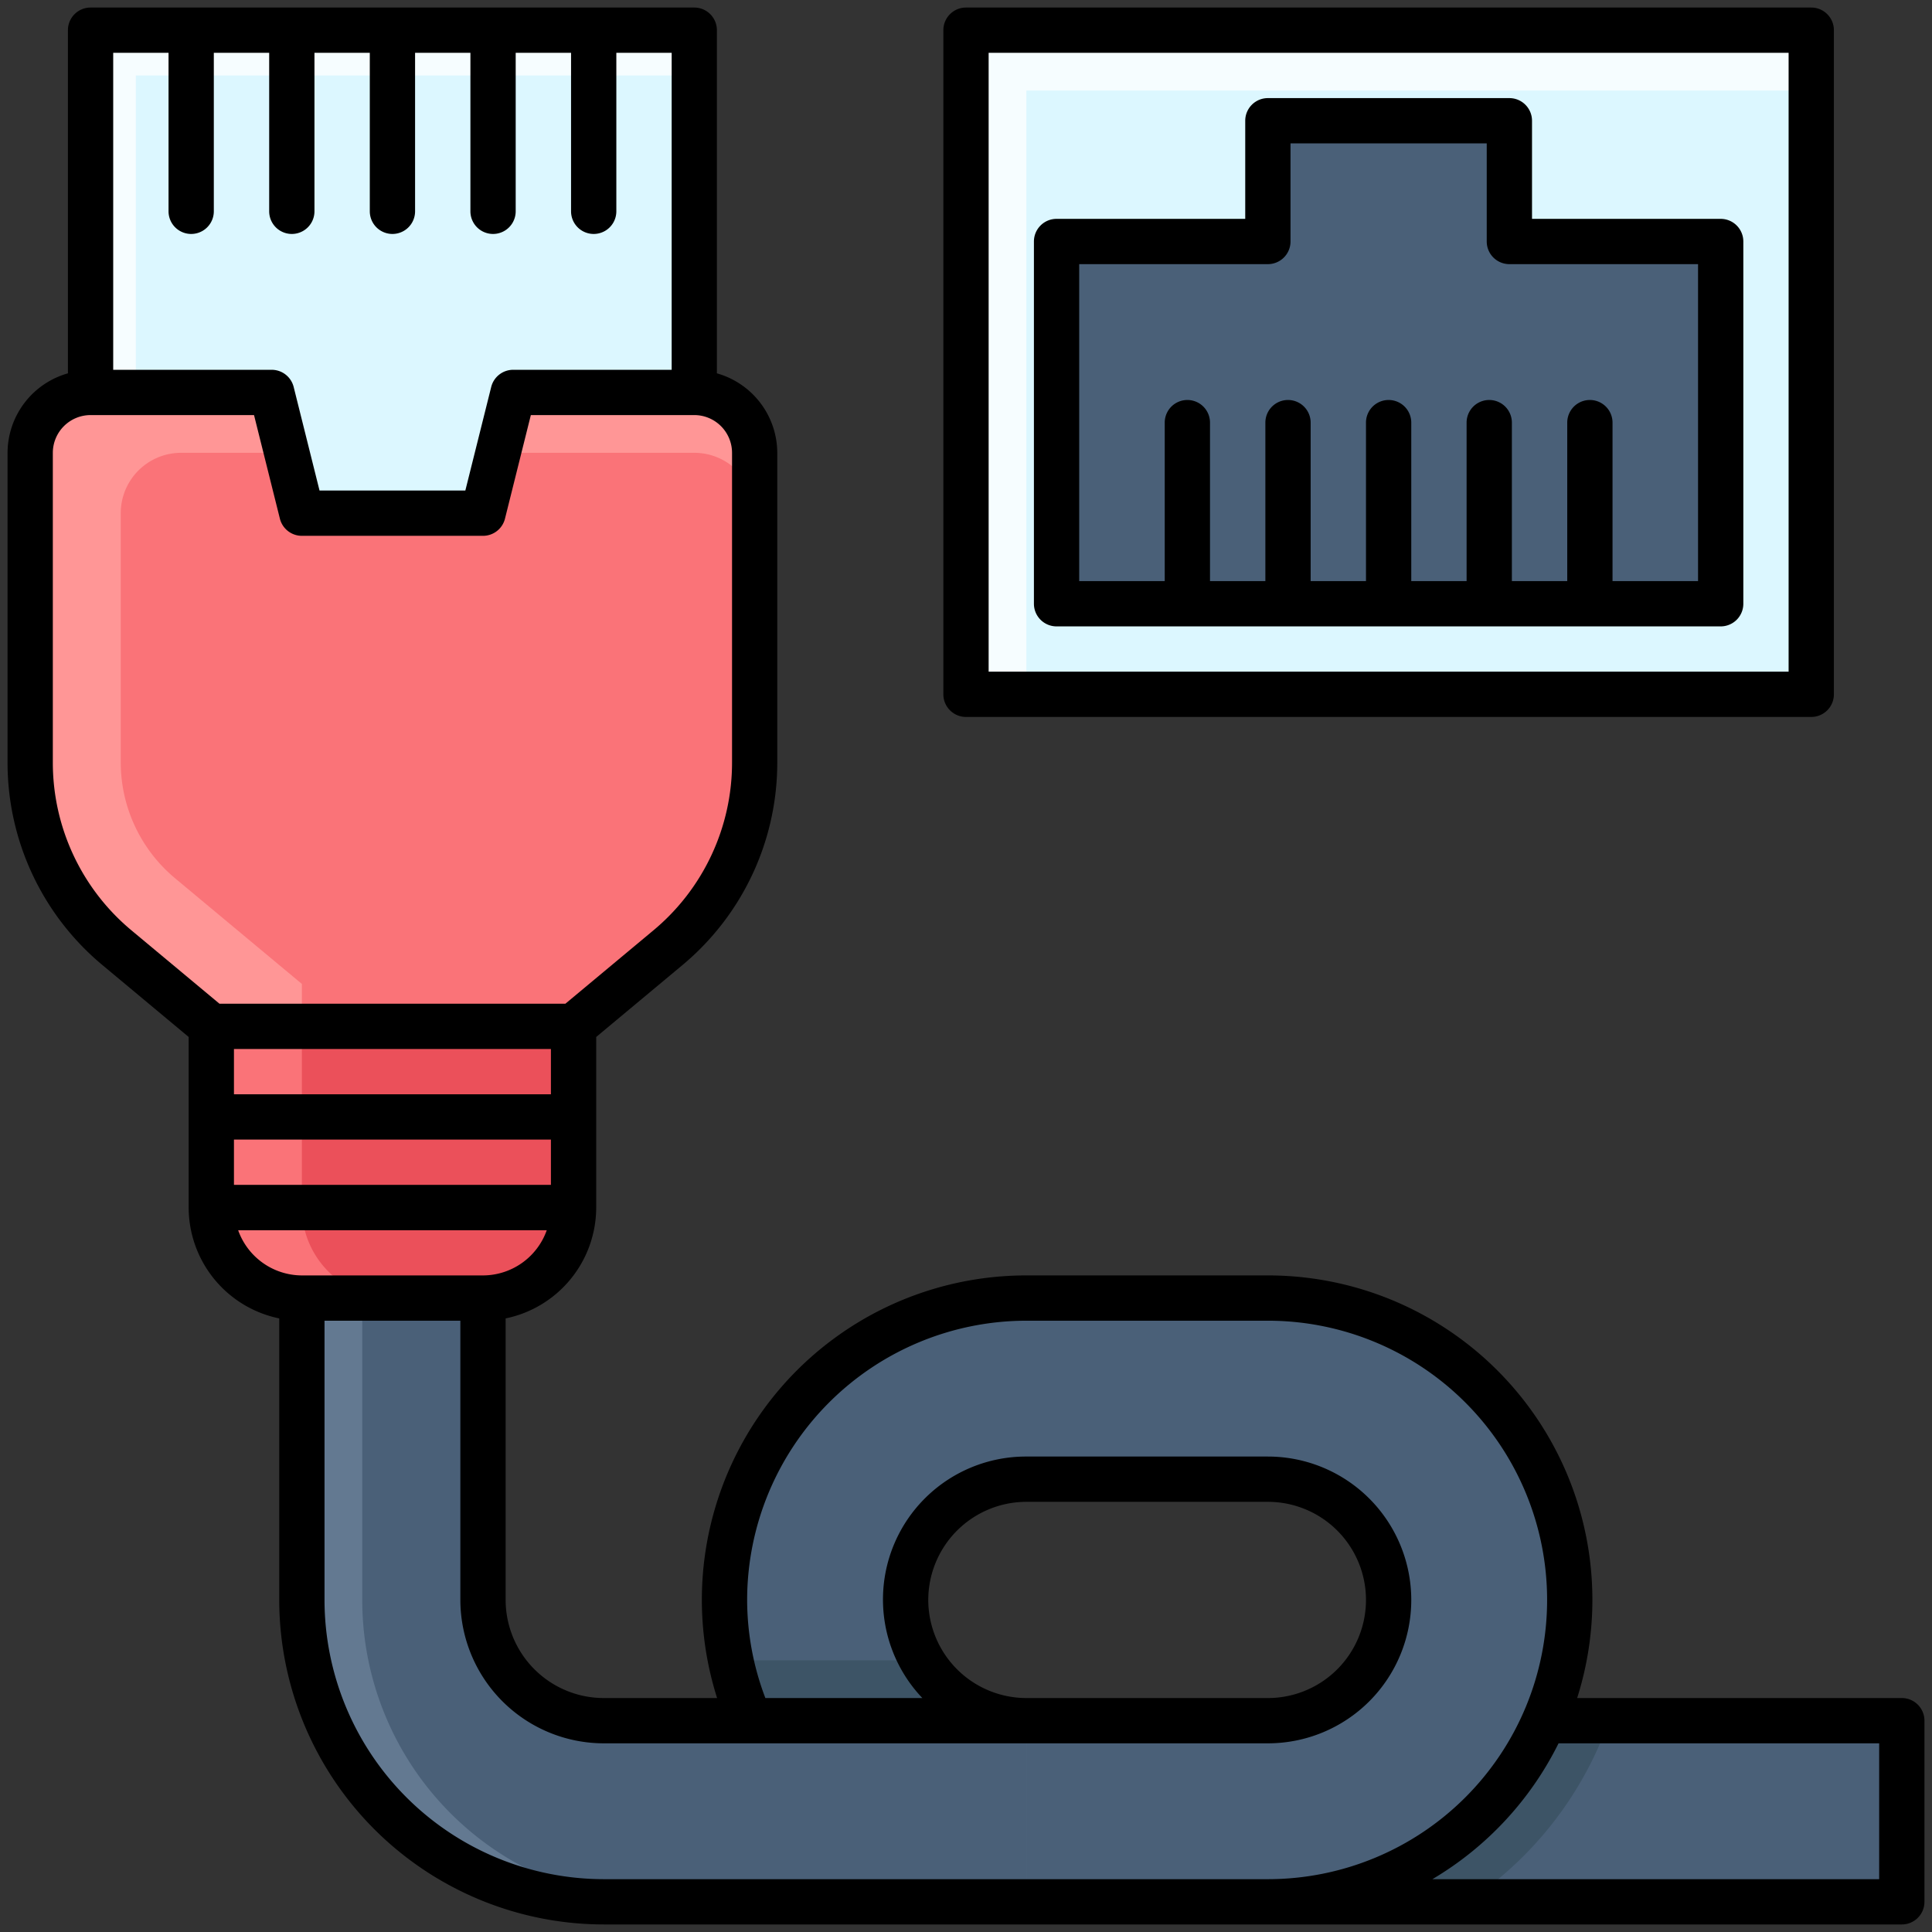
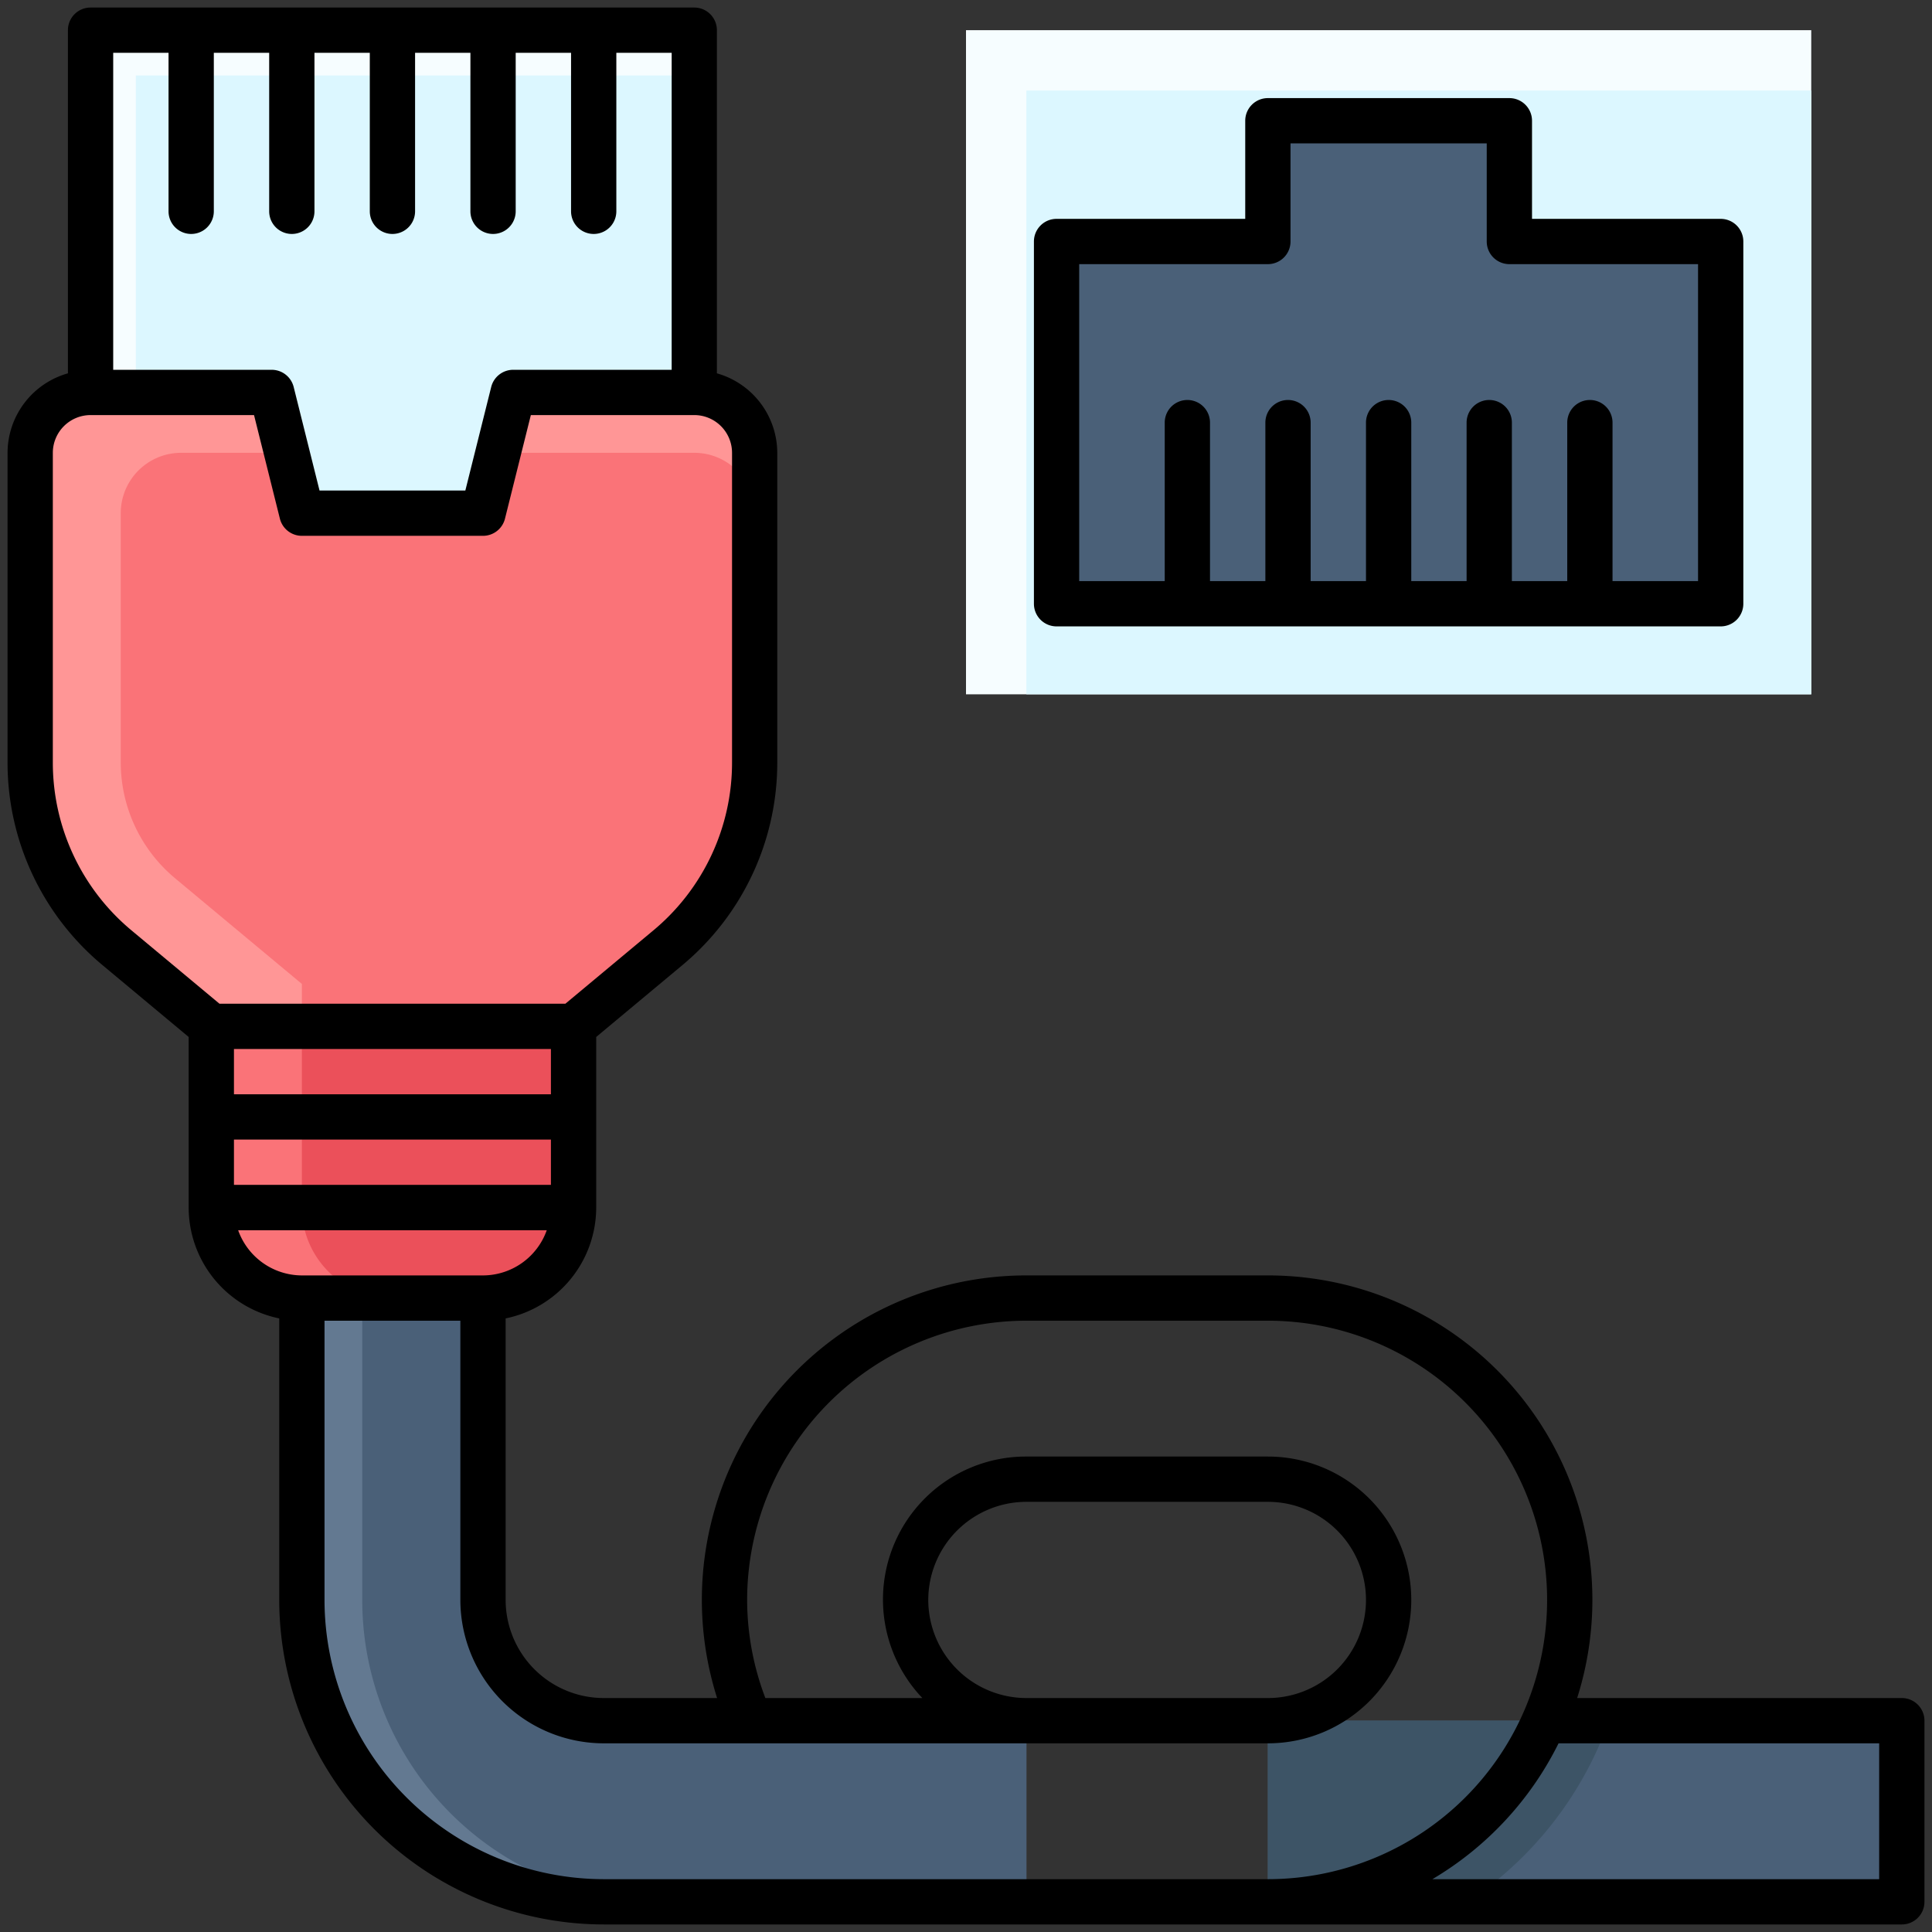
<svg xmlns="http://www.w3.org/2000/svg" id="Filled_Expand" height="512" viewBox="0 0 64 64" width="512" data-name="Filled Expand">
  <rect x="0" y="0" width="64" height="64" fill="#333333" stroke="none" />
  <path d="m3 1h20v16h-20z" fill="#f6fdff" />
  <path d="m4.5 2.5h18.5v14.5h-18.5z" fill="#dcf7ff" />
-   <path d="m42 57h21v6h-21z" fill="#4a6078" />
+   <path d="m42 57h21v6h-21" fill="#4a6078" />
  <path d="m7 34v6a3 3 0 0 0 3 3h6a3 3 0 0 0 3-3v-6z" fill="#fa7378" />
  <path d="m19 40v-6h-9v6a3 3 0 0 0 3 3h3a3 3 0 0 0 3-3z" fill="#eb505a" />
  <path d="m42 57v6h6.619a12.047 12.047 0 0 0 4.681-6z" fill="#3d5466" />
-   <path d="m24 53a10 10 0 0 0 10 10h8a10 10 0 0 0 10-10 10 10 0 0 0 -10-10h-8a10 10 0 0 0 -10 10zm18 4h-8a4 4 0 0 1 -4-4 4 4 0 0 1 4-4h8a4 4 0 0 1 4 4 4 4 0 0 1 -4 4z" fill="#4a6078" />
  <path d="m17 13-1 4h-6l-1-4h-6a2 2 0 0 0 -2 2v10.253a8 8 0 0 0 2.878 6.147l3.122 2.6h12l3.122-2.6a8 8 0 0 0 2.878-6.147v-10.253a2 2 0 0 0 -2-2z" fill="#ff9696" />
  <path d="m4 17v8.253a5 5 0 0 0 1.8 3.841l4.2 3.5v1.406h9l3.122-2.6a8 8 0 0 0 2.878-6.147v-8.253a2 2 0 0 0 -2-2h-6.5l-.5 2h-6l-.5-2h-3.5a2 2 0 0 0 -2 2z" fill="#fa7378" />
  <path d="m34 57h-14a4 4 0 0 1 -4-4v-10h-6v10a10 10 0 0 0 10 10h14" fill="#637991" />
-   <path d="m34 57a3.982 3.982 0 0 1 -3.445-2h-6.355a10 10 0 0 0 9.8 8z" fill="#3d5466" />
  <path d="m22 57h-2a4 4 0 0 1 -4-4v-10h-4v10a10 10 0 0 0 10 10h12v-6z" fill="#4a6078" />
  <path d="m32 1h28v22h-28z" fill="#f6fdff" />
  <path d="m34 3h26v20h-26z" fill="#dcf7ff" />
  <path d="m50 8v-4h-8v4h-7v12h22v-12z" fill="#4a6078" />
-   <path d="m32 23.75h28a.75.75 0 0 0 .75-.75v-22a.75.75 0 0 0 -.75-.75h-28a.75.75 0 0 0 -.75.75v22a.75.75 0 0 0 .75.75zm.75-22h26.5v20.5h-26.5z" />
  <path d="m57 7.25h-6.25v-3.25a.75.75 0 0 0 -.75-.75h-8a.75.75 0 0 0 -.75.75v3.25h-6.25a.75.75 0 0 0 -.75.75v12a.75.75 0 0 0 .75.75h22a.75.75 0 0 0 .75-.75v-12a.75.75 0 0 0 -.75-.75zm-.75 12h-2.833v-5.25a.75.75 0 0 0 -1.5 0v5.25h-1.834v-5.25a.75.75 0 0 0 -1.5 0v5.25h-1.833v-5.25a.75.75 0 0 0 -1.5 0v5.25h-1.833v-5.25a.75.75 0 0 0 -1.5 0v5.25h-1.834v-5.25a.75.75 0 0 0 -1.5 0v5.25h-2.833v-10.5h6.25a.75.75 0 0 0 .75-.75v-3.25h6.5v3.25a.75.75 0 0 0 .75.75h6.25z" />
  <path d="m63 56.25h-10.755a10.745 10.745 0 0 0 -10.245-14h-8a10.745 10.745 0 0 0 -10.245 14h-3.755a3.254 3.254 0 0 1 -3.25-3.25v-9.326a3.755 3.755 0 0 0 3-3.674v-5.649l2.85-2.376a8.726 8.726 0 0 0 3.148-6.722v-10.253a2.745 2.745 0 0 0 -2-2.633v-11.367a.75.75 0 0 0 -.748-.75h-20a.75.75 0 0 0 -.75.75v11.367a2.745 2.745 0 0 0 -2 2.633v10.253a8.726 8.726 0 0 0 3.15 6.722l2.85 2.376v5.649a3.755 3.755 0 0 0 3 3.674v9.326a10.762 10.762 0 0 0 10.75 10.75h43a.75.75 0 0 0 .75-.75v-6a.75.75 0 0 0 -.75-.75zm-44.75-20h-10.5v-1.5h10.5zm-10.5 1.5h10.5v1.5h-10.5zm-2.167-36v5.25a.75.75 0 0 0 1.5 0v-5.25h1.834v5.25a.75.75 0 1 0 1.5 0v-5.25h1.833v5.25a.75.75 0 0 0 1.5 0v-5.25h1.833v5.25a.75.75 0 1 0 1.5 0v-5.25h1.834v5.25a.75.75 0 0 0 1.5 0v-5.25h1.833v10.5h-5.25a.751.751 0 0 0 -.728.568l-.857 3.432h-4.83l-.857-3.432a.751.751 0 0 0 -.728-.568h-5.25v-10.5zm-3.833 23.503v-10.253a1.252 1.252 0 0 1 1.25-1.25h5.415l.857 3.432a.751.751 0 0 0 .728.568h6a.751.751 0 0 0 .728-.568l.857-3.432h5.415a1.252 1.252 0 0 1 1.25 1.25v10.253a7.231 7.231 0 0 1 -2.608 5.569l-2.913 2.428h-11.458l-2.913-2.428a7.231 7.231 0 0 1 -2.608-5.569zm6.138 15.5h10.224a2.248 2.248 0 0 1 -2.112 1.497h-6a2.248 2.248 0 0 1 -2.112-1.5zm2.862 12.247v-9.25h4.5v9.25a4.756 4.756 0 0 0 4.75 4.75h22a4.75 4.75 0 0 0 0-9.5h-8a4.736 4.736 0 0 0 -3.446 8h-5.2a9.154 9.154 0 0 1 -.604-3.25 9.26 9.26 0 0 1 9.25-9.25h8a9.25 9.25 0 0 1 0 18.5h-22a9.26 9.26 0 0 1 -9.25-9.25zm20 0a3.254 3.254 0 0 1 3.25-3.25h8a3.25 3.25 0 0 1 0 6.5h-8a3.254 3.254 0 0 1 -3.25-3.25zm31.5 9.25h-14.8a10.807 10.807 0 0 0 4.179-4.5h10.621z" />
</svg>